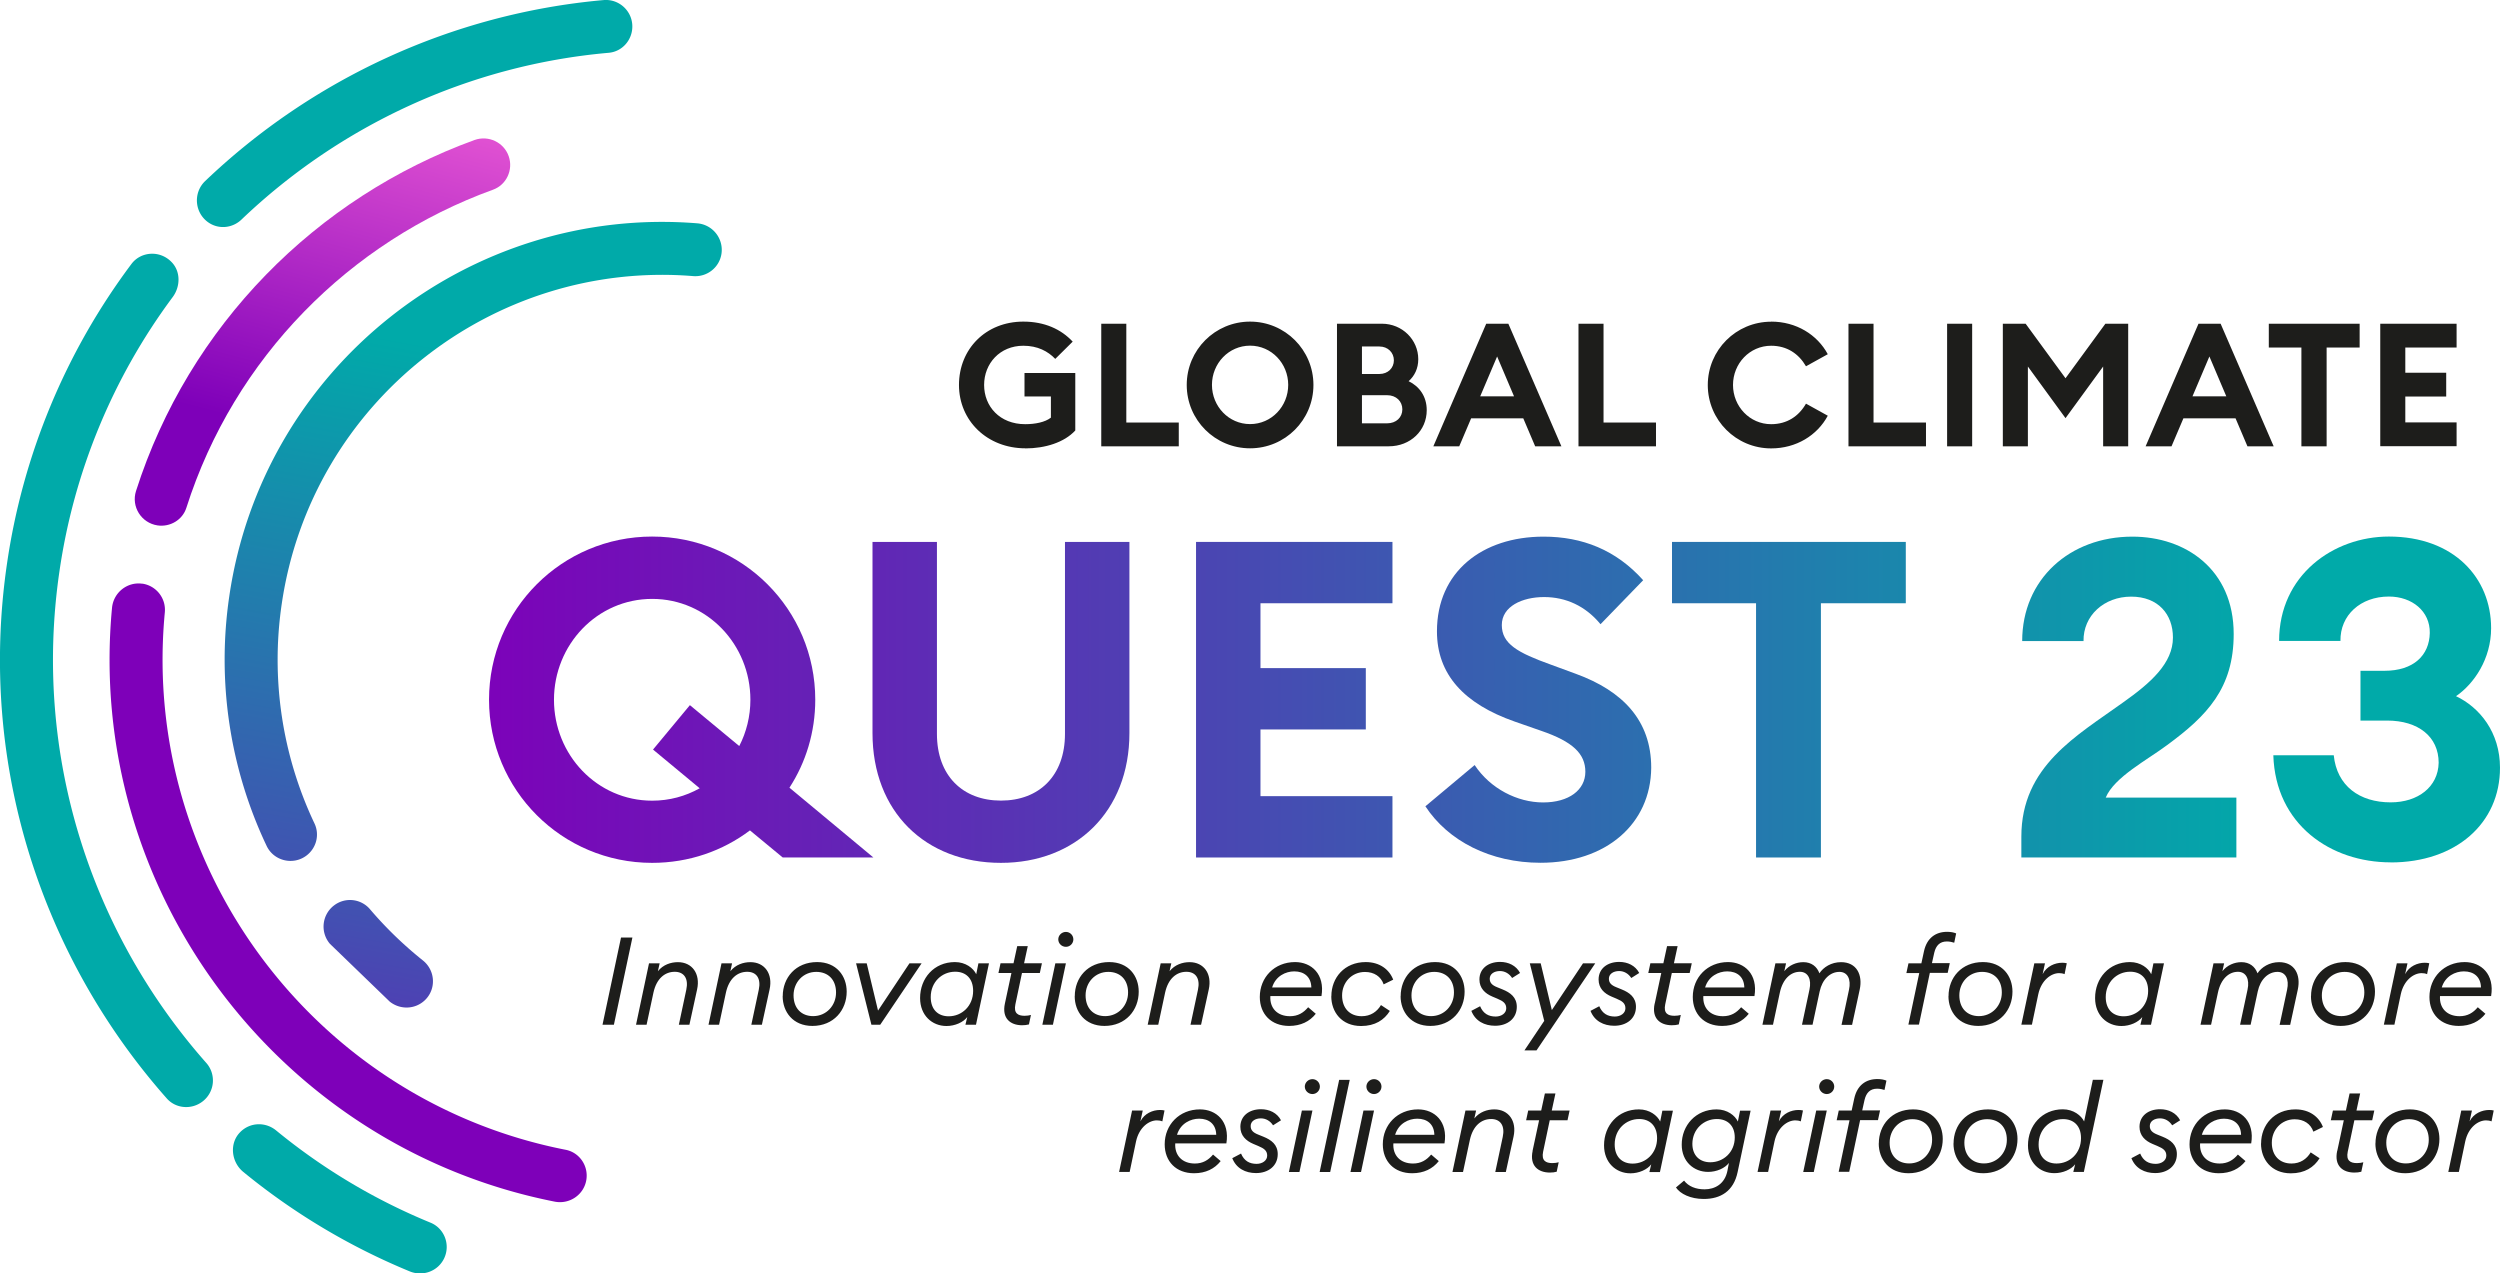
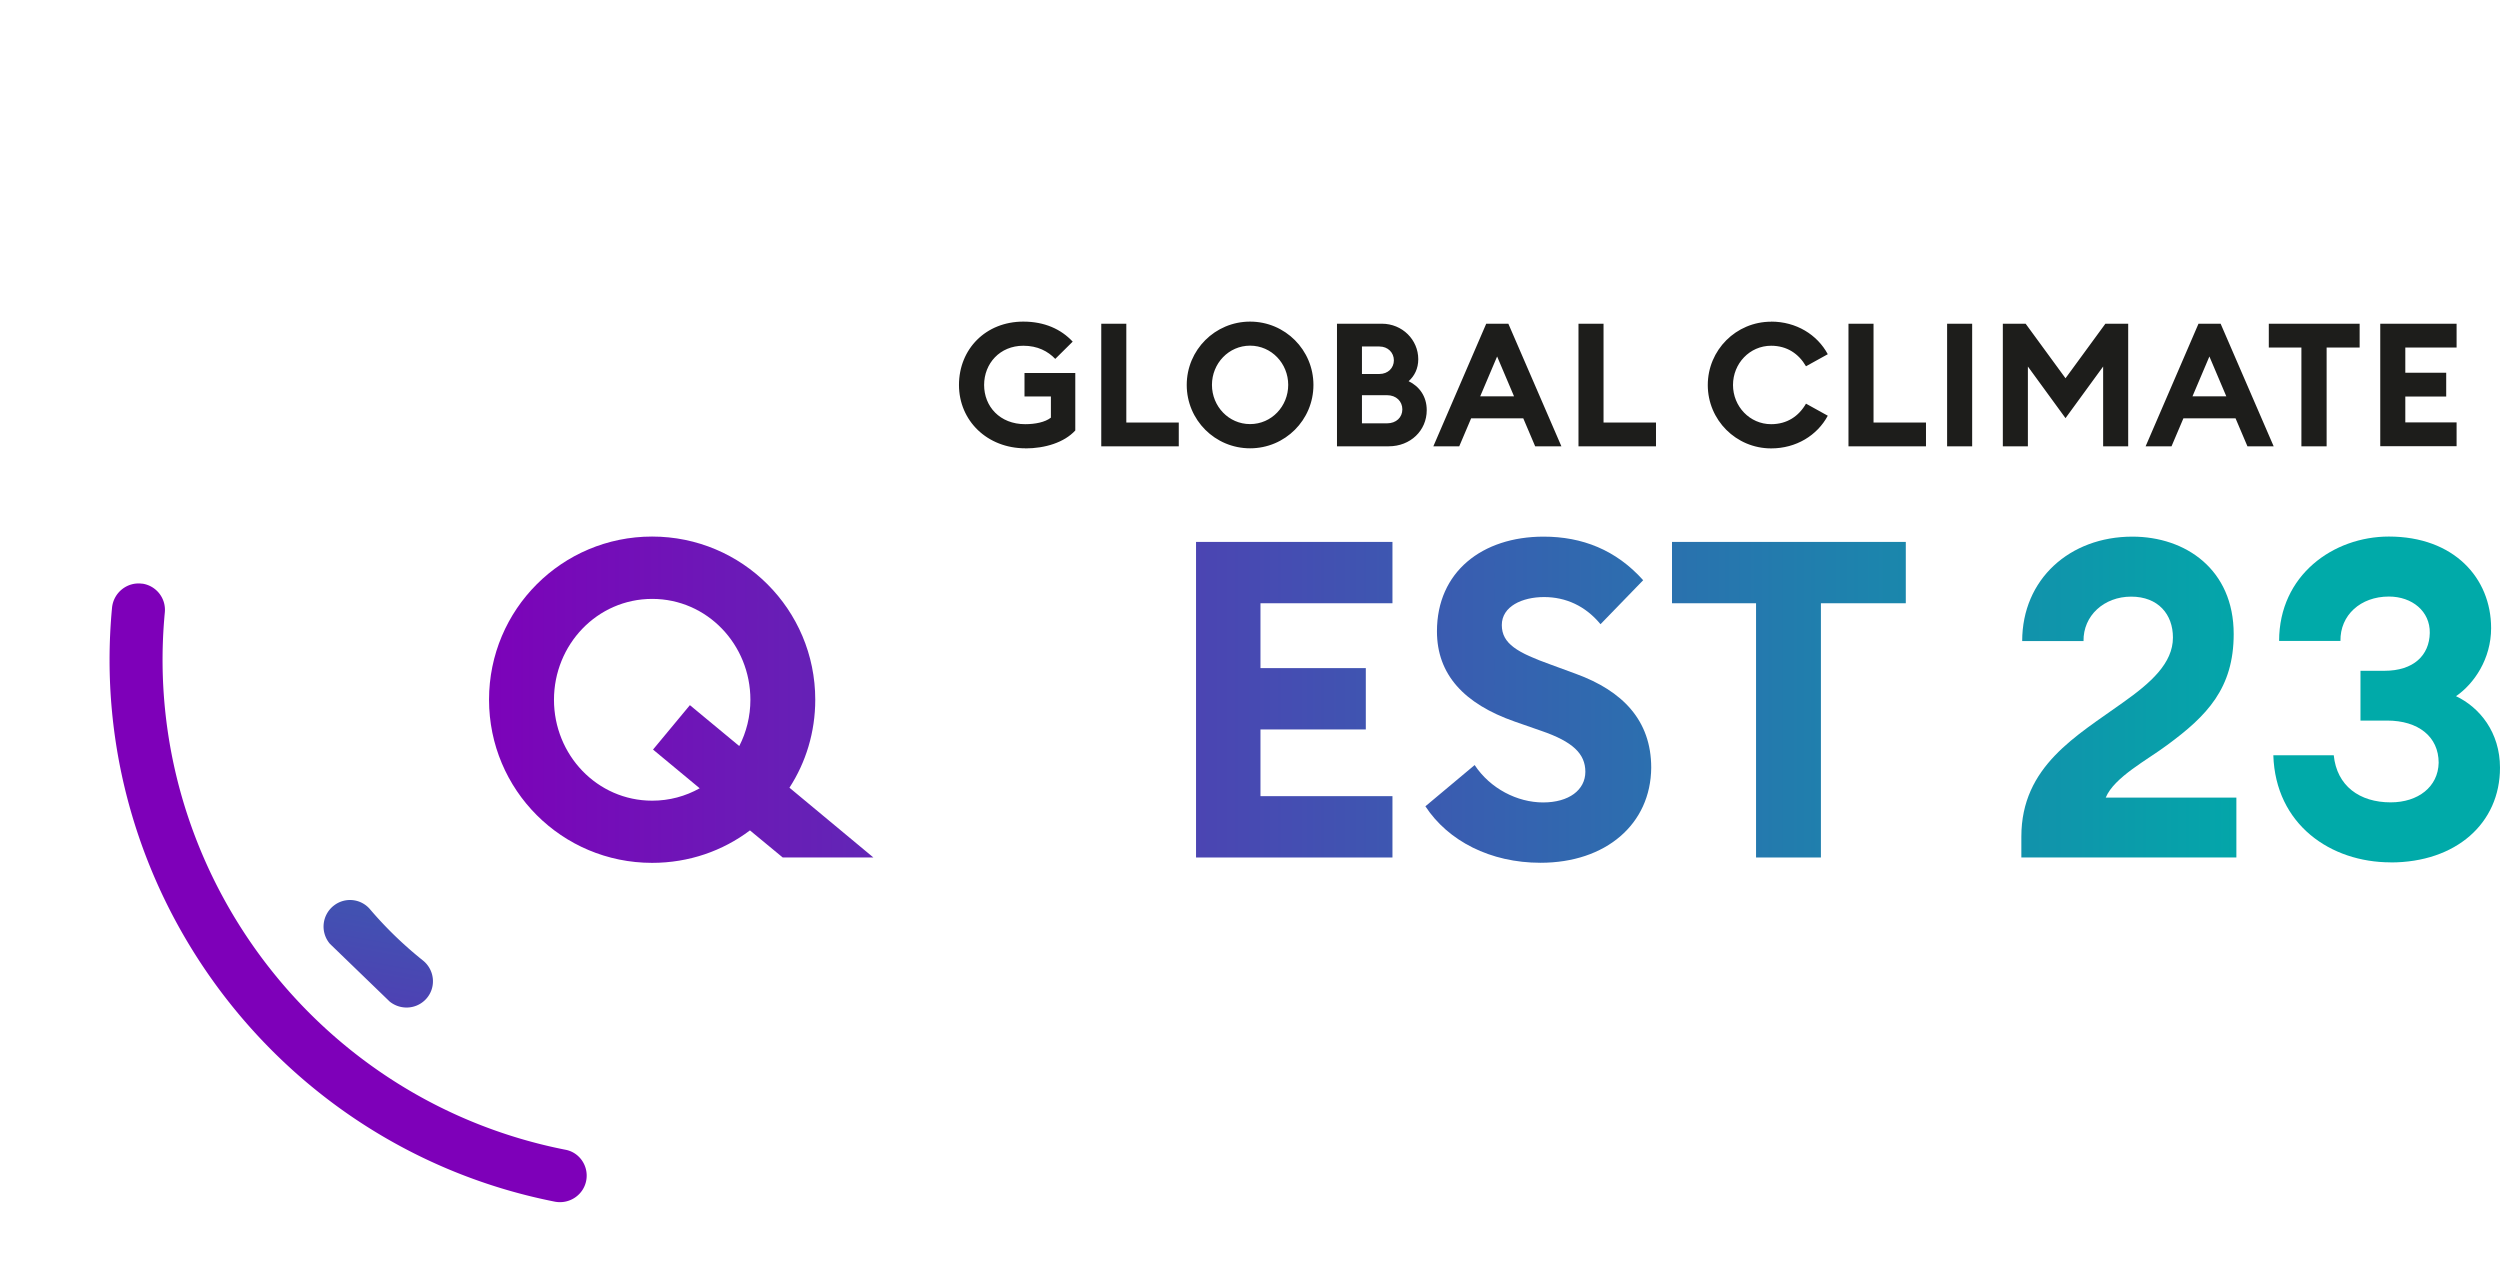
<svg xmlns="http://www.w3.org/2000/svg" xmlns:xlink="http://www.w3.org/1999/xlink" id="Calque_1" data-name="Calque 1" viewBox="0 0 298.34 151.97">
  <defs>
    <linearGradient id="Dégradé_sans_nom_11" data-name="Dégradé sans nom 11" x1="55.34" y1="83.5" x2="272.03" y2="83.5" gradientUnits="userSpaceOnUse">
      <stop offset="0" stop-color="#7e00b9" />
      <stop offset="1" stop-color="#00aaa9" />
    </linearGradient>
    <linearGradient id="Dégradé_sans_nom_11-2" data-name="Dégradé sans nom 11" x1="55.34" y1="83.82" x2="272.03" y2="83.82" xlink:href="#Dégradé_sans_nom_11" />
    <linearGradient id="Dégradé_sans_nom_11-3" data-name="Dégradé sans nom 11" x1="55.34" y1="83.5" x2="272.03" y2="83.5" xlink:href="#Dégradé_sans_nom_11" />
    <linearGradient id="Dégradé_sans_nom_11-4" data-name="Dégradé sans nom 11" x1="55.34" x2="272.03" xlink:href="#Dégradé_sans_nom_11" />
    <linearGradient id="Dégradé_sans_nom_11-5" data-name="Dégradé sans nom 11" x1="55.34" y1="83.5" x2="272.03" y2="83.5" xlink:href="#Dégradé_sans_nom_11" />
    <linearGradient id="Dégradé_sans_nom_11-6" data-name="Dégradé sans nom 11" x1="55.34" y1="83.18" x2="272.03" y2="83.18" xlink:href="#Dégradé_sans_nom_11" />
    <linearGradient id="Dégradé_sans_nom_11-7" data-name="Dégradé sans nom 11" x1="55.34" y1="83.48" x2="272.03" y2="83.48" xlink:href="#Dégradé_sans_nom_11" />
    <linearGradient id="Dégradé_sans_nom_596" data-name="Dégradé sans nom 596" x1="37.26" y1="78.24" x2="43.28" y2="26.03" gradientTransform="rotate(8.3 218.314 51.077)" gradientUnits="userSpaceOnUse">
      <stop offset="0" stop-color="#7e00b9" />
      <stop offset="1" stop-color="#ff6ada" />
    </linearGradient>
    <linearGradient id="Dégradé_sans_nom_596-2" data-name="Dégradé sans nom 596" x1="57.37" y1="80.98" x2="63.54" y2="27.55" xlink:href="#Dégradé_sans_nom_596" />
    <linearGradient id="Dégradé_sans_nom_11-8" data-name="Dégradé sans nom 11" x1="54.29" y1="185.46" x2="58.23" y2="77.02" gradientTransform="rotate(8.3 218.314 51.077)" xlink:href="#Dégradé_sans_nom_11" />
    <linearGradient id="Dégradé_sans_nom_11-9" data-name="Dégradé sans nom 11" x1="54.12" y1="190.65" x2="58.66" y2="65.59" gradientTransform="rotate(8.3 218.314 51.077)" xlink:href="#Dégradé_sans_nom_11" />
    <style>.cls-1{fill:#00aaa9}.cls-2{fill:#1d1d1b}</style>
  </defs>
  <path class="cls-2" d="M122.37 53.5c-4.55 0-7.93-3.28-7.93-7.56s3.19-7.56 7.68-7.56c2.54 0 4.51.91 5.89 2.39l-2.08 2.06c-.87-.91-2.1-1.57-3.81-1.57-2.8 0-4.68 2.12-4.68 4.68s1.87 4.68 4.9 4.68c1.19 0 2.37-.23 3.07-.78v-2.53h-3.15v-2.8h6.06v6.86c-1.32 1.44-3.62 2.14-5.95 2.14ZM131.42 38.63h2.99v11.79h6.26v2.84h-9.25V38.63ZM149.18 53.5c-4.18 0-7.56-3.38-7.56-7.56s3.38-7.56 7.56-7.56 7.56 3.38 7.56 7.56-3.38 7.56-7.56 7.56Zm0-2.89c2.56 0 4.55-2.12 4.55-4.68s-2-4.68-4.55-4.68-4.55 2.12-4.55 4.68 2 4.68 4.55 4.68ZM159.54 38.63h5.36c2.45 0 4.35 1.92 4.35 4.24 0 1.11-.45 2-1.15 2.62 1.28.62 2.16 1.81 2.16 3.46 0 2.43-1.94 4.31-4.53 4.31h-6.18V38.63Zm5.07 6c1.03 0 1.73-.72 1.73-1.63s-.7-1.65-1.73-1.65h-2.08v3.28h2.08Zm.91 5.89c1.11 0 1.83-.72 1.83-1.67s-.72-1.69-1.83-1.69h-2.99v3.36h2.99ZM177.34 38.63H180l6.33 14.63h-3.13l-1.42-3.34h-6.22l-1.42 3.34h-3.09l6.31-14.63Zm3.34 8.67-2.02-4.76-2.02 4.76h4.04ZM188.37 38.63h2.99v11.79h6.26v2.84h-9.25V38.63ZM211.36 38.38c2.99 0 5.5 1.55 6.76 3.89l-2.6 1.44c-.87-1.5-2.27-2.45-4.16-2.45-2.56 0-4.55 2.12-4.55 4.68s2 4.68 4.55 4.68c1.9 0 3.3-.95 4.16-2.45l2.6 1.44c-1.26 2.35-3.77 3.9-6.76 3.9-4.18 0-7.56-3.38-7.56-7.56s3.38-7.56 7.56-7.56ZM220.59 38.63h2.99v11.79h6.26v2.84h-9.25V38.63ZM232.36 38.63h2.99v14.63h-2.99V38.63ZM242 43.74v9.52h-2.99V38.63h2.72l4.76 6.51 4.76-6.51h2.72v14.63h-2.99v-9.52l-4.49 6.16-4.49-6.16ZM262.34 38.63H265l6.33 14.63h-3.13l-1.42-3.34h-6.22l-1.42 3.34h-3.09l6.31-14.63Zm3.34 8.67-2.02-4.76-2.02 4.76h4.04ZM274.64 41.47h-3.89v-2.84h10.84v2.84h-3.94v11.79h-3.01V41.47ZM284.05 38.63h9.11v2.84h-6.12v3.01h4.88v2.84h-4.88v3.09h6.12v2.84h-9.11V38.62Z" />
  <g>
-     <path class="cls-2" d="M74.11 111.88h1.36l-2.21 10.41H71.9l2.21-10.41ZM77.46 114.96h1.26l-.21.94c.63-.78 1.54-1.08 2.39-1.08 1.7 0 2.7 1.39 2.29 3.25l-.92 4.22h-1.26l.89-4.18c.29-1.35-.28-2.14-1.38-2.14-1.16 0-2.17.79-2.54 2.48l-.82 3.84H75.9l1.55-7.33ZM86.1 114.96h1.26l-.2.94c.63-.78 1.54-1.08 2.39-1.08 1.7 0 2.7 1.39 2.29 3.25l-.92 4.22h-1.26l.89-4.18c.29-1.35-.28-2.14-1.38-2.14-1.16 0-2.17.79-2.54 2.48l-.82 3.84h-1.26l1.55-7.33ZM93.41 118.88c0-2.21 1.55-4.07 4.1-4.07 2.33 0 3.53 1.67 3.53 3.53 0 2.21-1.55 4.09-4.09 4.09-2.33 0-3.55-1.69-3.55-3.55Zm6.36-.44c0-1.54-.95-2.46-2.36-2.46-1.57 0-2.71 1.25-2.71 2.8s.94 2.48 2.34 2.48c1.57 0 2.73-1.26 2.73-2.81ZM102.15 114.96h1.28l1.35 5.64 3.75-5.64h1.45l-4.94 7.33h-1.05l-1.83-7.33ZM109.8 119.1c0-2.37 1.67-4.29 4.16-4.29 1.28 0 2.2.73 2.54 1.45l.26-1.3h1.26l-1.55 7.33h-1.26l.22-.92c-.48.63-1.47 1.07-2.48 1.07-1.73 0-3.15-1.28-3.15-3.33Zm6.33-.85c0-1.5-.88-2.29-2.14-2.29-1.58 0-2.92 1.23-2.92 3.03 0 1.5.89 2.29 2.14 2.29 1.58 0 2.92-1.23 2.92-3.03ZM119.92 119.76l.78-3.65h-1.55l.25-1.16h1.55l.44-2.04h1.26l-.44 2.04h2.13l-.25 1.16h-2.13l-.79 3.75c-.22 1.07.32 1.36 1.1 1.36.28 0 .56-.04.76-.1l-.24 1.13c-.25.07-.53.1-.83.1-1.39-.01-2.42-.82-2.04-2.59ZM125.94 114.96h1.26l-1.55 7.33h-1.26l1.55-7.33Zm.35-2.86c0-.48.41-.89.91-.89s.89.41.89.89-.39.89-.89.89-.91-.4-.91-.89ZM128.26 118.88c0-2.21 1.55-4.07 4.1-4.07 2.33 0 3.53 1.67 3.53 3.53 0 2.21-1.55 4.09-4.09 4.09-2.33 0-3.55-1.69-3.55-3.55Zm6.36-.44c0-1.54-.95-2.46-2.36-2.46-1.57 0-2.71 1.25-2.71 2.8s.94 2.48 2.34 2.48c1.57 0 2.73-1.26 2.73-2.81ZM138.52 114.96h1.26l-.21.94c.63-.78 1.54-1.08 2.39-1.08 1.7 0 2.7 1.39 2.29 3.25l-.92 4.22h-1.26l.89-4.18c.29-1.35-.28-2.14-1.38-2.14-1.16 0-2.17.79-2.54 2.48l-.82 3.84h-1.26l1.55-7.33ZM150.34 118.97c0-2.32 1.74-4.16 4.21-4.16 1.95 0 3.58 1.44 3.15 4.06h-6.1c-.09 1.41.81 2.4 2.34 2.4.94 0 1.61-.4 2.17-1.07l.91.78c-.73.92-1.79 1.45-3.18 1.45-2.14 0-3.5-1.41-3.5-3.46Zm1.47-1.13h4.68c-.03-1.26-.85-1.92-2.04-1.92-1.02 0-2.23.56-2.64 1.92ZM158.88 118.88c0-2.21 1.57-4.07 4.1-4.07 1.67 0 2.81.88 3.28 2.1l-1.14.56c-.32-.94-1.14-1.48-2.23-1.48-1.58 0-2.73 1.25-2.73 2.8s.94 2.48 2.34 2.48c1.07 0 1.83-.54 2.3-1.33l1.06.7c-.67 1.08-1.77 1.8-3.43 1.8-2.34 0-3.56-1.69-3.56-3.55ZM167.15 118.88c0-2.21 1.55-4.07 4.1-4.07 2.33 0 3.53 1.67 3.53 3.53 0 2.21-1.55 4.09-4.09 4.09-2.33 0-3.55-1.69-3.55-3.55Zm6.36-.44c0-1.54-.95-2.46-2.36-2.46-1.57 0-2.71 1.25-2.71 2.8s.94 2.48 2.34 2.48c1.57 0 2.73-1.26 2.73-2.81ZM175.57 120.64l1.06-.56c.37.88 1.01 1.23 1.86 1.23.69 0 1.26-.4 1.26-.98s-.34-.85-1.08-1.16l-.57-.24c-.88-.37-1.55-1-1.55-2.04 0-1.32 1.07-2.1 2.46-2.1 1 0 1.92.43 2.39 1.32l-.95.6c-.34-.53-.87-.83-1.45-.83-.69 0-1.22.35-1.22.91 0 .5.28.78.88 1.02l.64.26c.94.38 1.71.94 1.71 2.08 0 1.39-1.1 2.26-2.59 2.26-1.26 0-2.37-.56-2.84-1.79ZM184.29 121.86l-1.73-6.9h1.3l1.33 5.58 3.72-5.58h1.46l-7.01 10.39h-1.44l2.34-3.49ZM189.79 120.64l1.06-.56c.37.88 1.01 1.23 1.86 1.23.69 0 1.26-.4 1.26-.98s-.34-.85-1.08-1.16l-.57-.24c-.88-.37-1.55-1-1.55-2.04 0-1.32 1.07-2.1 2.46-2.1 1 0 1.92.43 2.39 1.32l-.95.6c-.34-.53-.87-.83-1.45-.83-.69 0-1.22.35-1.22.91 0 .5.28.78.88 1.02l.64.26c.94.38 1.71.94 1.71 2.08 0 1.39-1.1 2.26-2.59 2.26-1.26 0-2.37-.56-2.84-1.79ZM197.47 119.76l.78-3.65h-1.55l.25-1.16h1.55l.44-2.04h1.26l-.44 2.04h2.13l-.25 1.16h-2.13l-.79 3.75c-.22 1.07.32 1.36 1.1 1.36.28 0 .56-.04.76-.1l-.24 1.13c-.25.07-.53.1-.84.1-1.39-.01-2.42-.82-2.04-2.59ZM202.01 118.97c0-2.32 1.74-4.16 4.21-4.16 1.95 0 3.58 1.44 3.15 4.06h-6.1c-.09 1.41.81 2.4 2.34 2.4.94 0 1.61-.4 2.17-1.07l.91.78c-.73.92-1.79 1.45-3.18 1.45-2.14 0-3.5-1.41-3.5-3.46Zm1.47-1.13h4.68c-.03-1.26-.85-1.92-2.04-1.92-1.02 0-2.23.56-2.64 1.92ZM211.88 114.96h1.26l-.21.94c.56-.72 1.44-1.08 2.27-1.08.97 0 1.63.53 1.92 1.33.48-.73 1.42-1.33 2.58-1.33 1.86 0 2.61 1.51 2.23 3.27l-.91 4.21h-1.26l.89-4.18c.28-1.27-.18-2.14-1.14-2.14-1.1 0-2.05.88-2.36 2.34l-.85 3.97h-1.26l.89-4.18c.28-1.27-.18-2.14-1.14-2.14-1.08 0-2.04.84-2.39 2.48l-.82 3.84h-1.26l1.55-7.33ZM229.04 116.12h-1.54l.25-1.16h1.54l.31-1.44c.34-1.57 1.38-2.32 2.76-2.32.44 0 .8.07 1.08.19l-.23 1.11c-.22-.07-.54-.15-.88-.15-.85 0-1.3.5-1.5 1.33l-.28 1.26h2.13l-.25 1.16h-2.13l-1.3 6.17h-1.26l1.3-6.17ZM232.53 118.88c0-2.21 1.55-4.07 4.1-4.07 2.33 0 3.53 1.67 3.53 3.53 0 2.21-1.55 4.09-4.09 4.09-2.33 0-3.55-1.69-3.55-3.55Zm6.36-.44c0-1.54-.95-2.46-2.36-2.46-1.57 0-2.71 1.25-2.71 2.8s.94 2.48 2.34 2.48c1.57 0 2.73-1.26 2.73-2.81ZM242.78 114.96h1.26l-.28 1.29c.48-.95 1.48-1.36 2.34-1.36.19 0 .37.02.54.06l-.26 1.3c-.22-.09-.43-.12-.66-.12-.92 0-2.11.81-2.48 2.52l-.76 3.63h-1.26l1.55-7.33ZM250.02 119.1c0-2.37 1.67-4.29 4.16-4.29 1.28 0 2.2.73 2.54 1.45l.26-1.3h1.26l-1.55 7.33h-1.26l.22-.92c-.48.63-1.47 1.07-2.48 1.07-1.73 0-3.15-1.28-3.15-3.33Zm6.33-.85c0-1.5-.88-2.29-2.14-2.29-1.58 0-2.92 1.23-2.92 3.03 0 1.5.89 2.29 2.14 2.29 1.58 0 2.92-1.23 2.92-3.03ZM264.16 114.96h1.26l-.21.94c.56-.72 1.44-1.08 2.27-1.08.97 0 1.63.53 1.92 1.33.48-.73 1.42-1.33 2.58-1.33 1.86 0 2.61 1.51 2.23 3.27l-.91 4.21h-1.26l.89-4.18c.28-1.27-.18-2.14-1.14-2.14-1.1 0-2.05.88-2.36 2.34l-.85 3.97h-1.26l.89-4.18c.28-1.27-.18-2.14-1.14-2.14-1.08 0-2.04.84-2.39 2.48l-.82 3.84h-1.26l1.55-7.33ZM275.79 118.88c0-2.21 1.55-4.07 4.1-4.07 2.33 0 3.53 1.67 3.53 3.53 0 2.21-1.55 4.09-4.09 4.09-2.33 0-3.55-1.69-3.55-3.55Zm6.36-.44c0-1.54-.95-2.46-2.36-2.46-1.57 0-2.71 1.25-2.71 2.8s.94 2.48 2.34 2.48c1.57 0 2.73-1.26 2.73-2.81ZM286.04 114.96h1.26l-.28 1.29c.48-.95 1.48-1.36 2.34-1.36.19 0 .37.02.54.06l-.26 1.3c-.22-.09-.43-.12-.66-.12-.92 0-2.11.81-2.48 2.52l-.76 3.63h-1.26l1.55-7.33ZM289.92 118.97c0-2.32 1.74-4.16 4.21-4.16 1.95 0 3.58 1.44 3.15 4.06h-6.1c-.09 1.41.81 2.4 2.34 2.4.94 0 1.61-.4 2.17-1.07l.91.78c-.73.92-1.79 1.45-3.18 1.45-2.14 0-3.5-1.41-3.5-3.46Zm1.47-1.13h4.68c-.03-1.26-.85-1.92-2.04-1.92-1.02 0-2.23.56-2.64 1.92ZM135.11 132.53h1.26l-.28 1.29c.48-.95 1.48-1.36 2.34-1.36.19 0 .37.02.54.06l-.26 1.3c-.22-.09-.43-.12-.66-.12-.92 0-2.11.81-2.48 2.52l-.76 3.63h-1.26l1.55-7.33ZM138.99 136.55c0-2.32 1.74-4.16 4.21-4.16 1.95 0 3.58 1.44 3.15 4.06h-6.1c-.09 1.41.81 2.4 2.34 2.4.94 0 1.61-.4 2.17-1.07l.91.78c-.73.92-1.79 1.45-3.18 1.45-2.14 0-3.5-1.41-3.5-3.46Zm1.47-1.13h4.68c-.03-1.26-.85-1.92-2.04-1.92-1.02 0-2.23.56-2.64 1.92ZM147.04 138.22l1.06-.56c.37.88 1.01 1.23 1.86 1.23.69 0 1.26-.4 1.26-.98s-.34-.85-1.08-1.16l-.57-.24c-.88-.37-1.55-1-1.55-2.04 0-1.32 1.07-2.1 2.46-2.1 1 0 1.92.43 2.39 1.32l-.95.6c-.34-.53-.87-.83-1.45-.83-.69 0-1.22.35-1.22.91 0 .5.28.78.88 1.02l.64.26c.94.38 1.71.94 1.71 2.08 0 1.39-1.1 2.26-2.59 2.26-1.26 0-2.37-.56-2.84-1.79ZM155.36 132.53h1.26l-1.55 7.33h-1.26l1.55-7.33Zm.35-2.86c0-.48.41-.89.91-.89s.89.41.89.89-.4.89-.89.89-.91-.4-.91-.89ZM159.81 128.87h1.26l-2.33 10.99h-1.26l2.33-10.99ZM162.71 132.53h1.26l-1.55 7.33h-1.26l1.55-7.33Zm.35-2.86c0-.48.41-.89.91-.89s.89.41.89.89-.4.89-.89.89-.91-.4-.91-.89ZM165.02 136.55c0-2.32 1.74-4.16 4.21-4.16 1.95 0 3.58 1.44 3.15 4.06h-6.1c-.09 1.41.81 2.4 2.34 2.4.94 0 1.61-.4 2.17-1.07l.91.78c-.73.92-1.79 1.45-3.18 1.45-2.14 0-3.5-1.41-3.5-3.46Zm1.47-1.13h4.68c-.03-1.26-.85-1.92-2.04-1.92-1.02 0-2.23.56-2.64 1.92ZM174.89 132.53h1.26l-.21.94c.63-.78 1.54-1.08 2.39-1.08 1.7 0 2.7 1.39 2.29 3.25l-.92 4.22h-1.26l.89-4.18c.29-1.35-.28-2.14-1.38-2.14-1.16 0-2.17.79-2.54 2.48l-.82 3.84h-1.26l1.55-7.33ZM182.89 137.34l.78-3.65h-1.55l.25-1.16h1.55l.44-2.04h1.26l-.44 2.04h2.13l-.25 1.16h-2.12l-.79 3.75c-.22 1.07.32 1.36 1.1 1.36.28 0 .56-.04.76-.1l-.24 1.13c-.25.07-.53.1-.83.1-1.39-.01-2.42-.82-2.04-2.59ZM191.42 136.68c0-2.37 1.67-4.29 4.16-4.29 1.28 0 2.2.73 2.54 1.45l.26-1.3h1.26l-1.55 7.33h-1.26l.22-.92c-.48.63-1.47 1.07-2.48 1.07-1.73 0-3.15-1.28-3.15-3.33Zm6.33-.85c0-1.5-.88-2.29-2.14-2.29-1.58 0-2.92 1.23-2.92 3.03 0 1.5.89 2.29 2.14 2.29 1.58 0 2.92-1.23 2.92-3.03ZM200 141.71l.97-.82c.53.69 1.39 1.04 2.45 1.04 1.22 0 2.42-.63 2.73-2.24l.17-.91c-.47.63-1.47 1.07-2.48 1.07-1.7 0-3.15-1.23-3.15-3.24-.01-2.33 1.7-4.22 4.16-4.22 1.28 0 2.2.73 2.54 1.45l.26-1.3h1.26l-1.55 7.33c-.48 2.3-2.05 3.21-4.04 3.21-1.6 0-2.81-.62-3.31-1.36Zm7.02-5.97c0-1.44-.89-2.2-2.14-2.2-1.55 0-2.9 1.19-2.92 2.95 0 1.44.91 2.21 2.14 2.21 1.57 0 2.92-1.2 2.92-2.96ZM211.3 132.53h1.26l-.28 1.29c.48-.95 1.48-1.36 2.34-1.36.19 0 .37.02.54.06l-.26 1.3c-.22-.09-.43-.12-.66-.12-.92 0-2.11.81-2.48 2.52l-.76 3.63h-1.26l1.55-7.33ZM216.74 132.53H218l-1.55 7.33h-1.26l1.55-7.33Zm.35-2.86c0-.48.41-.89.91-.89s.89.41.89.89-.4.89-.89.89-.91-.4-.91-.89ZM220.72 133.69h-1.54l.25-1.16h1.54l.31-1.44c.34-1.57 1.38-2.32 2.76-2.32.44 0 .8.07 1.08.19l-.23 1.11c-.22-.07-.54-.15-.88-.15-.85 0-1.3.5-1.5 1.33l-.28 1.26h2.13l-.25 1.16h-2.13l-1.3 6.17h-1.26l1.3-6.17ZM224.21 136.46c0-2.21 1.55-4.07 4.1-4.07 2.33 0 3.53 1.67 3.53 3.53 0 2.21-1.55 4.09-4.09 4.09-2.33 0-3.55-1.69-3.55-3.55Zm6.36-.44c0-1.54-.95-2.46-2.36-2.46-1.57 0-2.71 1.25-2.71 2.8s.94 2.48 2.34 2.48c1.57 0 2.73-1.26 2.73-2.81ZM233.13 136.46c0-2.21 1.55-4.07 4.1-4.07 2.33 0 3.53 1.67 3.53 3.53 0 2.21-1.55 4.09-4.09 4.09-2.33 0-3.55-1.69-3.55-3.55Zm6.36-.44c0-1.54-.95-2.46-2.36-2.46-1.57 0-2.71 1.25-2.71 2.8s.94 2.48 2.34 2.48c1.57 0 2.73-1.26 2.73-2.81ZM242.01 136.69c0-2.37 1.67-4.31 4.16-4.31 1.28 0 2.2.75 2.54 1.45l1.04-4.97h1.26l-2.33 10.99h-1.26l.22-.91c-.48.63-1.47 1.06-2.48 1.06-1.73 0-3.15-1.26-3.15-3.31Zm6.33-.87c0-1.48-.88-2.27-2.14-2.27-1.58 0-2.92 1.23-2.92 3.03 0 1.48.89 2.27 2.14 2.27 1.58 0 2.92-1.23 2.92-3.03ZM254.34 138.22l1.06-.56c.37.88 1.01 1.23 1.86 1.23.69 0 1.26-.4 1.26-.98s-.34-.85-1.08-1.16l-.57-.24c-.88-.37-1.55-1-1.55-2.04 0-1.32 1.07-2.1 2.46-2.1 1 0 1.92.43 2.39 1.32l-.95.6c-.34-.53-.87-.83-1.45-.83-.69 0-1.22.35-1.22.91 0 .5.28.78.88 1.02l.64.26c.94.38 1.71.94 1.71 2.08 0 1.39-1.1 2.26-2.59 2.26-1.26 0-2.37-.56-2.84-1.79ZM261.29 136.55c0-2.32 1.74-4.16 4.21-4.16 1.95 0 3.58 1.44 3.15 4.06h-6.1c-.09 1.41.81 2.4 2.34 2.4.94 0 1.61-.4 2.17-1.07l.91.78c-.73.92-1.79 1.45-3.18 1.45-2.14 0-3.5-1.41-3.5-3.46Zm1.47-1.13h4.68c-.03-1.26-.85-1.92-2.04-1.92-1.02 0-2.23.56-2.64 1.92ZM269.83 136.46c0-2.21 1.57-4.07 4.1-4.07 1.67 0 2.81.88 3.28 2.1l-1.14.56c-.32-.94-1.14-1.48-2.23-1.48-1.58 0-2.73 1.25-2.73 2.8s.94 2.48 2.34 2.48c1.07 0 1.83-.54 2.3-1.33l1.06.7c-.67 1.08-1.77 1.8-3.43 1.8-2.34 0-3.56-1.69-3.56-3.55ZM278.92 137.34l.78-3.65h-1.55l.25-1.16h1.55l.44-2.04h1.26l-.44 2.04h2.13l-.25 1.16h-2.13l-.79 3.75c-.22 1.07.32 1.36 1.1 1.36.28 0 .56-.04.76-.1l-.24 1.13c-.25.07-.53.1-.84.1-1.39-.01-2.42-.82-2.04-2.59ZM283.48 136.46c0-2.21 1.55-4.07 4.1-4.07 2.33 0 3.53 1.67 3.53 3.53 0 2.21-1.55 4.09-4.09 4.09-2.33 0-3.55-1.69-3.55-3.55Zm6.36-.44c0-1.54-.95-2.46-2.36-2.46-1.57 0-2.71 1.25-2.71 2.8s.94 2.48 2.34 2.48c1.57 0 2.73-1.26 2.73-2.81ZM293.73 132.53h1.26l-.28 1.29c.48-.95 1.48-1.36 2.34-1.36.19 0 .37.02.54.06l-.26 1.3c-.22-.09-.43-.12-.66-.12-.92 0-2.11.81-2.48 2.52l-.76 3.63h-1.26l1.55-7.33Z" />
-   </g>
+     </g>
  <g>
    <path d="M89.49 99.1c-3.24 2.44-7.27 3.87-11.67 3.87-10.77 0-19.46-8.7-19.46-19.47s8.7-19.47 19.46-19.47 19.47 8.7 19.47 19.47c0 3.87-1.12 7.48-3.08 10.5l10.02 8.33H93.41l-3.92-3.24Zm-11.67-3.55c2.07 0 3.98-.53 5.68-1.48l-5.57-4.62 4.4-5.3 5.89 4.88c.85-1.64 1.33-3.55 1.33-5.52 0-6.58-5.15-12.04-11.72-12.04s-11.72 5.46-11.72 12.04 5.15 12.04 11.72 12.04Z" style="fill:url(#Dégradé_sans_nom_11)" />
-     <path d="M119.45 102.97c-9.02 0-15.33-6.1-15.33-15.49V64.67h7.69v22.91c0 4.99 3.08 7.96 7.64 7.96s7.64-2.97 7.64-7.96V64.67h7.69v22.81c0 9.39-6.42 15.49-15.33 15.49Z" style="fill:url(#Dégradé_sans_nom_11-2)" />
    <path d="M142.73 64.67h23.44v7.32h-15.75v7.74h12.57v7.32h-12.57v7.96h15.75v7.32h-23.44V64.67Z" style="fill:url(#Dégradé_sans_nom_11-3)" />
    <path d="M175.98 91.3c1.86 2.81 5.09 4.46 8.17 4.46s5.04-1.49 5.04-3.66-1.54-3.61-5.25-4.88l-3.18-1.11c-6.05-2.12-9.28-5.62-9.28-10.77 0-7.11 5.41-11.3 12.73-11.3 4.61 0 8.65 1.59 11.88 5.2L191 74.49c-1.8-2.18-4.14-3.24-6.74-3.24s-5.04 1.11-5.04 3.34 1.86 3.29 5.84 4.72l3.02 1.11c5.52 2.02 8.97 5.52 8.97 11.19-.05 6.74-5.41 11.35-13.21 11.35-5.99 0-11.03-2.6-13.74-6.74l5.89-4.93Z" style="fill:url(#Dégradé_sans_nom_11-4)" />
    <path d="M209.56 71.99h-10.03v-7.32h27.9v7.32H217.3v30.34h-7.74V71.99Z" style="fill:url(#Dégradé_sans_nom_11-5)" />
    <path d="M266.89 102.33h-25.67v-2.49c0-8.43 6.63-12.04 12.15-16.02 3.29-2.33 5.94-4.67 5.94-7.74 0-2.76-1.75-4.88-4.99-4.88s-5.73 2.28-5.68 5.3h-7.32c0-7.37 5.67-12.46 13.15-12.46 6.36 0 12.09 3.92 12.09 11.62 0 6.47-3.18 9.76-7.95 13.26-2.33 1.75-6.31 3.82-7.32 6.26h15.59v7.16Z" style="fill:url(#Dégradé_sans_nom_11-6)" />
    <path d="M285.29 102.91c-7.16 0-13.74-4.51-14-12.78h7.21c.37 3.66 3.08 5.62 6.79 5.62 3.29 0 5.67-1.86 5.73-4.72 0-3.13-2.44-5.04-6.15-5.04h-3.18v-5.94h2.86c3.5 0 5.36-1.86 5.41-4.51.05-2.6-2.12-4.35-4.88-4.35-3.39 0-5.83 2.23-5.78 5.3h-7.32c0-7.85 6.47-12.46 13.1-12.46 7.74 0 12.2 4.93 12.2 10.93 0 3.66-2.02 6.63-4.19 8.12 2.81 1.33 5.25 4.3 5.25 8.54 0 6.63-5.25 11.3-13.05 11.3Z" style="fill:url(#Dégradé_sans_nom_11-7)" />
  </g>
-   <path d="M18.79 62.7c1.51.22 2.99-.65 3.45-2.1 5.7-17.92 19.5-31.77 36.59-37.96 1.61-.58 2.44-2.37 1.88-3.99-.58-1.67-2.42-2.54-4.09-1.94-18.85 6.85-34.08 22.12-40.39 41.89-.59 1.86.63 3.81 2.57 4.1Z" style="fill:url(#Dégradé_sans_nom_596)" />
  <path d="M16.99 69.66c-1.8-.26-3.44 1.05-3.62 2.86-3.18 33.59 19.73 64.33 52.83 70.88 1.79.35 3.52-.85 3.78-2.65.24-1.65-.84-3.22-2.48-3.54-28.82-5.66-49.12-31.62-48.06-60.64.04-1.16.12-2.33.23-3.5a3.159 3.159 0 0 0-2.68-3.42Z" style="fill:url(#Dégradé_sans_nom_596-2)" />
  <g>
    <path d="M46.51 119.53c1.23.98 2.98.94 4.14-.12 1.44-1.32 1.33-3.59-.19-4.8-2.3-1.84-4.41-3.88-6.31-6.11a3.13 3.13 0 0 0-4.26-.47 3.17 3.17 0 0 0-.52 4.6" style="fill:url(#Dégradé_sans_nom_11-8)" />
-     <path d="M86.1 30.27a3.18 3.18 0 0 0-2.89-3.62c-27.19-2.2-51.86 17.15-55.85 44.52a51.826 51.826 0 0 0 4.46 29.78c.85 1.79 3.15 2.35 4.74 1.16 1.19-.89 1.61-2.49.97-3.84a45.592 45.592 0 0 1-3.91-26.19c3.51-24.06 25.2-41.07 49.11-39.13 1.66.13 3.13-1.04 3.37-2.68Z" style="fill:url(#Dégradé_sans_nom_11-9)" />
  </g>
-   <path class="cls-1" d="M7.09 68.21a72.216 72.216 0 0 1 13.52-32.76c.93-1.26.96-3.05-.13-4.17-1.39-1.45-3.68-1.28-4.8.23A78.508 78.508 0 0 0 .83 67.3c-3.49 23.92 4.18 46.95 19.07 63.78 1.09 1.24 2.98 1.37 4.28.36a3.159 3.159 0 0 0 .45-4.58C10.94 111.39 3.88 90.22 7.09 68.21ZM32.96 134.91c-1.27-1.05-3.14-1.01-4.33.23-1.28 1.33-1.03 3.54.4 4.71a78.55 78.55 0 0 0 19.86 11.87c1.58.65 3.39-.02 4.12-1.57.76-1.62.02-3.56-1.63-4.24a72.27 72.27 0 0 1-18.42-11ZM24.49 21.6c-1.5 1.43-1.27 3.9.49 5.02 1.22.77 2.79.58 3.83-.41C40.56 14.98 55.96 7.77 72.64 6.3c1.61-.14 2.82-1.52 2.82-3.14 0-1.86-1.6-3.32-3.45-3.15C53.92 1.63 37.23 9.44 24.49 21.6Z" />
</svg>